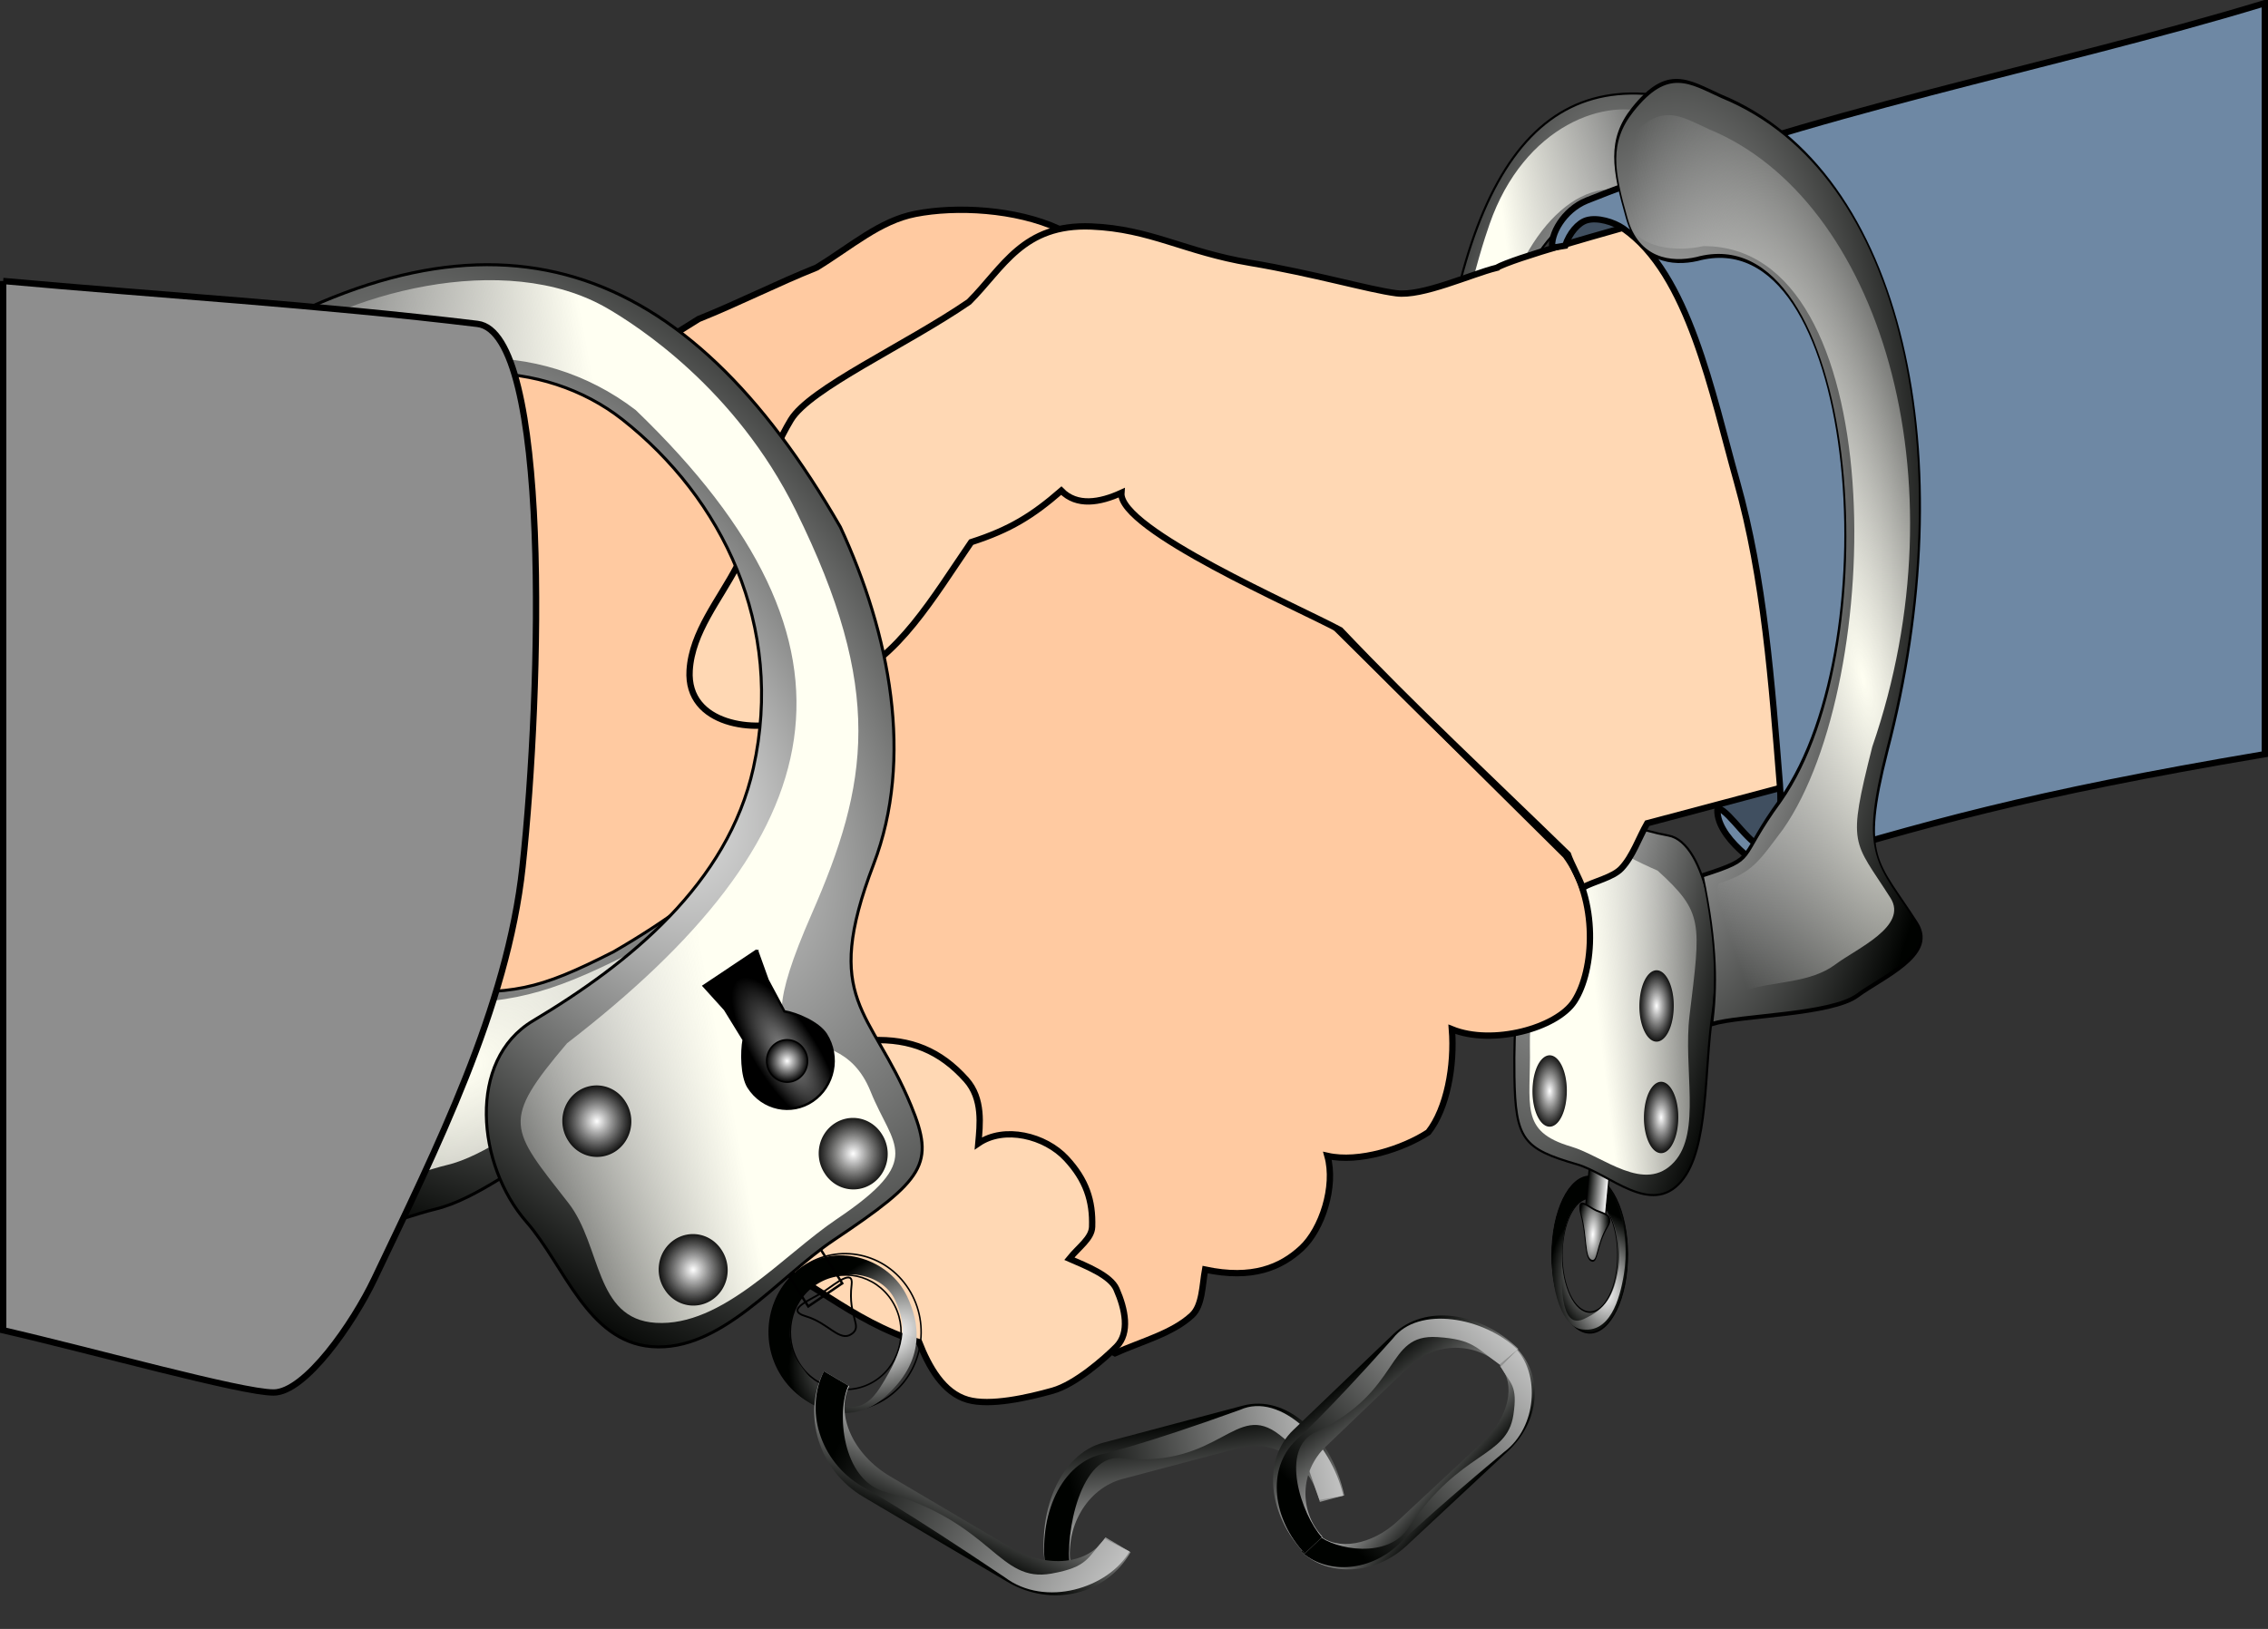
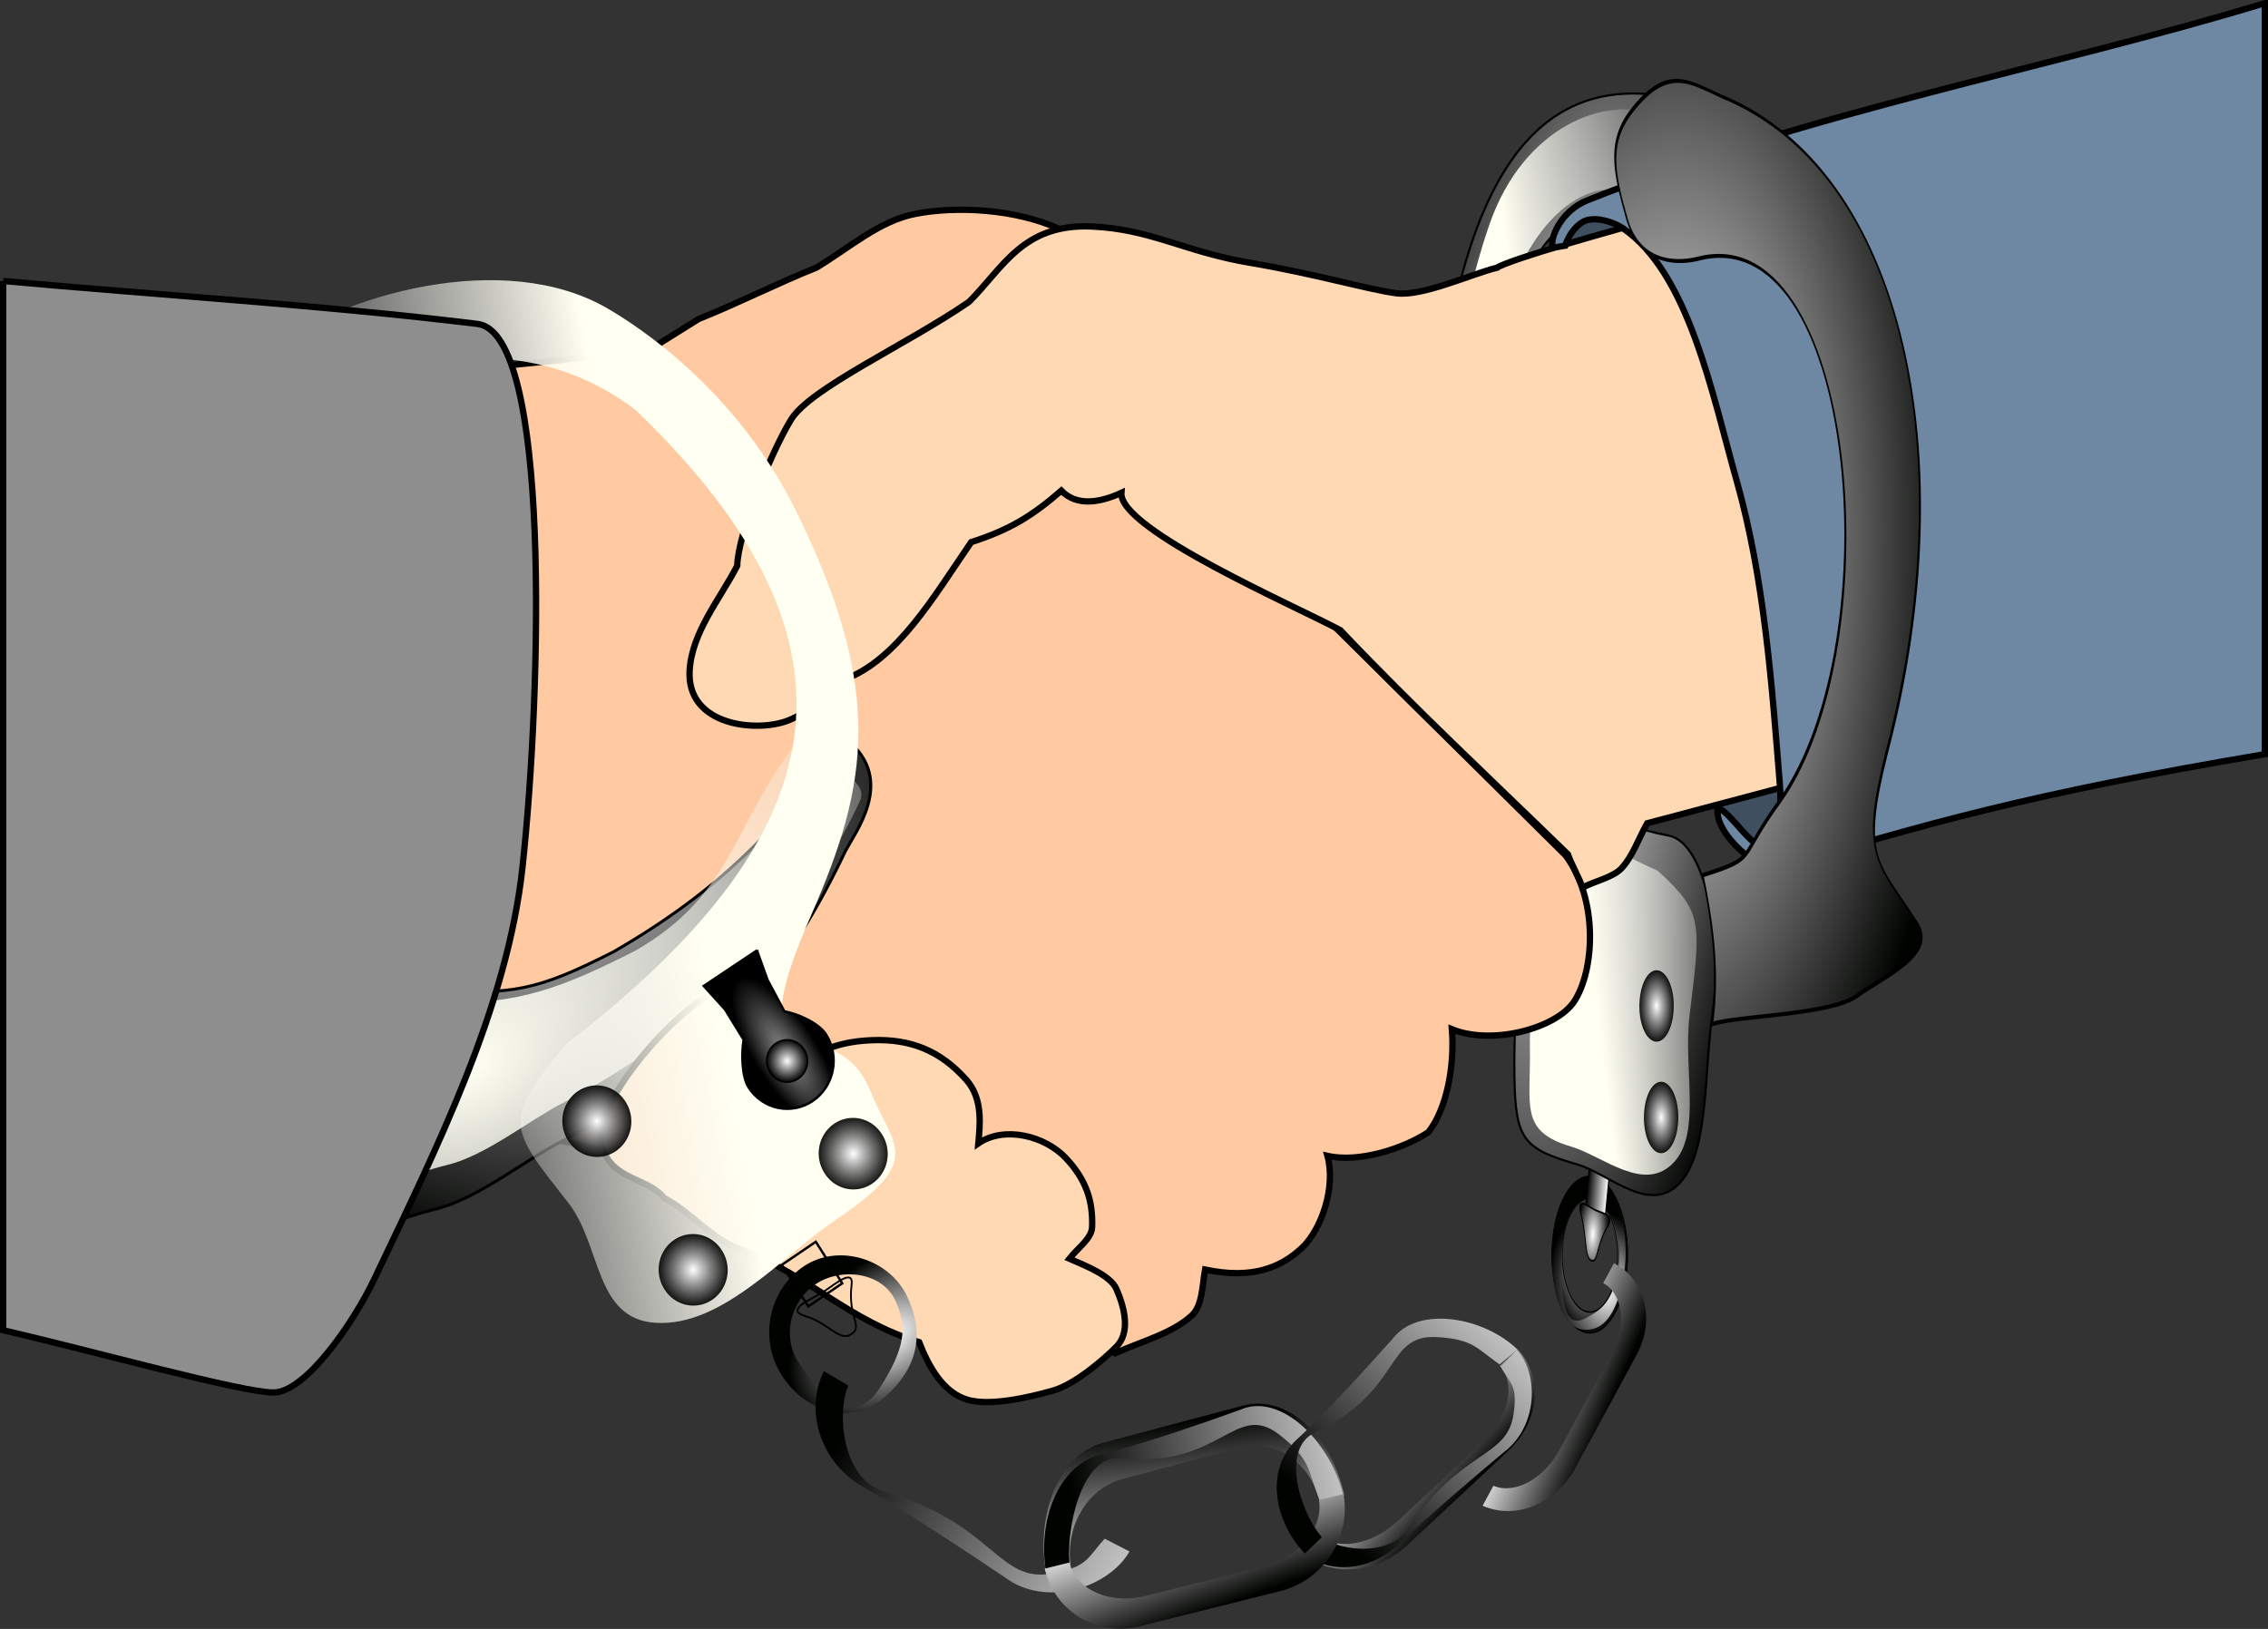
<svg xmlns="http://www.w3.org/2000/svg" xmlns:xlink="http://www.w3.org/1999/xlink" version="1.0" viewBox="0 0 1075.7 772.76">
  <rect x="0" y="0" width="1075.7" height="772.76" fill="#333333" stroke="none" />
  <defs>
    <linearGradient id="b">
      <stop stop-color="#fff" offset="0" />
      <stop stop-color="#000200" offset="1" />
    </linearGradient>
    <linearGradient id="e">
      <stop stop-color="#fffff2" offset="0" />
      <stop stop-color="#f2f2f2" stop-opacity="0" offset="1" />
    </linearGradient>
    <linearGradient id="d" x1="145.46" x2="140.55" y1="863.39" y2="800.69" gradientUnits="userSpaceOnUse" xlink:href="#b" />
    <linearGradient id="c" x1="-7.972" x2="228.43" y1="829.06" y2="835.87" gradientUnits="userSpaceOnUse" xlink:href="#b" />
    <radialGradient id="h" cx="-25.297" cy="781.09" r="25.956" gradientTransform="matrix(1 0 0 1.001 -1.263 36.653)" gradientUnits="userSpaceOnUse" xlink:href="#b" />
    <radialGradient id="g" cx="-39.186" cy="828.31" r="25.703" gradientTransform="matrix(1.491 -.02 .013 1 8.33 -1.196)" gradientUnits="userSpaceOnUse">
      <stop stop-color="#fff" stop-opacity=".983" offset="0" />
      <stop stop-color="#000200" offset="1" />
    </radialGradient>
    <linearGradient id="i" x1="296.35" x2="310.12" y1="753.8" y2="753.8" gradientTransform="translate(-285.43 17.363)" gradientUnits="userSpaceOnUse" xlink:href="#b" />
    <radialGradient id="f" cx="304.31" cy="768.38" r="19.109" gradientTransform="matrix(.56 -4.1189e-7 1.929e-7 .856 -152.25 128.56)" gradientUnits="userSpaceOnUse" xlink:href="#b" />
    <radialGradient id="p" cx="545.88" cy="460.04" r="117.4" gradientTransform="matrix(-.882 -.422 -.372 3.307 1400.1 -1002.8)" gradientUnits="userSpaceOnUse" xlink:href="#b" />
    <linearGradient id="r" x1="604.81" x2="504.71" y1="375.76" y2="329.29" gradientTransform="matrix(-.687 -.279 -.135 1.416 1184.8 -211.03)" gradientUnits="userSpaceOnUse" xlink:href="#e" />
    <radialGradient id="a" cx="43.437" cy="431.62" r="10.102" gradientTransform="matrix(1 0 0 1.15 0 -64.744)" gradientUnits="userSpaceOnUse">
      <stop stop-color="#fff" offset="0" />
      <stop stop-opacity=".896" offset="1" />
    </radialGradient>
    <radialGradient id="o" cx="507.58" cy="420.22" r="133.17" gradientTransform="matrix(1.278 -.963 1.284 1.822 -976.6 56.726)" gradientUnits="userSpaceOnUse" xlink:href="#b" />
    <radialGradient id="n" cx="442.26" cy="490.09" r="133.17" gradientTransform="matrix(2.021 -1.42 .889 1.349 -1107 473.19)" gradientUnits="userSpaceOnUse" xlink:href="#e" />
    <radialGradient id="m" cx="545.88" cy="460.04" r="117.4" gradientTransform="matrix(1.428 -1.153 2.027 2.685 -1424.2 -258.06)" gradientUnits="userSpaceOnUse" xlink:href="#b" />
    <linearGradient id="q" x1="604.81" x2="504.71" y1="375.76" y2="329.29" gradientTransform="matrix(1.132 -.853 .825 1.171 -709.56 274.65)" gradientUnits="userSpaceOnUse" xlink:href="#e" />
    <radialGradient id="l" cx="865.29" cy="346.28" r="16.119" gradientTransform="matrix(-.648 -.006 .016 -1.802 1418.6 999.48)" gradientUnits="userSpaceOnUse">
      <stop stop-color="#8a8a8a" offset="0" />
      <stop offset="1" />
    </radialGradient>
    <radialGradient id="k" cx="507.58" cy="420.22" r="133.17" gradientTransform="matrix(-.504 1.256 .84 1.433 719.75 -1046.4)" gradientUnits="userSpaceOnUse" xlink:href="#b" />
    <radialGradient id="j" cx="320.35" cy="447.43" r="133.17" gradientTransform="matrix(-.264 .89 1.097 .724 475.54 -493.87)" gradientUnits="userSpaceOnUse" xlink:href="#e" />
  </defs>
  <g transform="matrix(-.493 .46 -.536 -.535 1195.6 1069)">
    <path d="m103.66 800.69c-30.224 0-54.623 18.88-55.316 42.56h17.094c0.859-15.32 21.143-27.47 46.222-27.47h81.72c25.07 0 45.35 12.15 46.21 27.47h17.13c-0.69-23.68-25.09-42.56-55.31-42.56h-97.75z" fill="url(#d)" />
    <path d="m106.16 801.95c-29.254-2.76-56.385 20.85-57.059 41.3l16.365-0.76c3.614-12.22 0.741-15.89 17.656-27.51 24.938-17.12 43.578 6.57 107.98-6.81 26.49-6.04 48.13 21.85 48.97 35.08h16.65c-0.68-20.45-22.37-38.52-51.75-38.52 0 0-26.84 0.76-98.81-2.78z" fill="url(#c)" />
  </g>
  <g transform="matrix(-.291 .556 .91 .448 12.755 194.63)">
    <path d="m103.66 800.69c-30.224 0-54.623 18.88-55.316 42.56h17.094c0.859-15.32 21.143-27.47 46.222-27.47h81.72c25.07 0 45.35 12.15 46.21 27.47h17.13c-0.69-23.68-25.09-42.56-55.31-42.56h-97.75z" fill="url(#d)" />
    <path d="m106.16 801.95c-29.254-2.76-56.385 20.85-57.059 41.3l16.365-0.76c3.614-12.22 0.741-15.89 17.656-27.51 24.938-17.12 43.578 6.57 107.98-6.81 26.49-6.04 48.13 21.85 48.97 35.08h16.65c-0.68-20.45-22.37-38.52-51.75-38.52 0 0-26.84 0.76-98.81-2.78z" fill="url(#c)" />
  </g>
  <g transform="matrix(-.687 -.279 -.135 1.416 843.19 -520.06)">
    <g transform="translate(2.525 -35.355)">
      <path d="m-26.544 792.5c-14.194 0-25.719 11.52-25.719 25.72 0 14.19 11.525 25.72 25.719 25.72s25.688-11.53 25.688-25.72c-4.4e-4 -14.2-11.494-25.72-25.688-25.72zm-0.156 7.09c10.348 0 18.75 8.4 18.75 18.75-2e-4 10.35-8.402 18.75-18.75 18.75s-18.719-8.4-18.719-18.75 8.371-18.75 18.719-18.75z" fill="url(#h)" stroke="#000" stroke-width=".505" />
      <path d="m-26.544 792.5c-14.194 0-25.707 13.88-23.951 27.48 1.142 8.85 5.647 21.38 25.214 23.45 14.303 1.51 24.425-11.02 24.425-25.21-4.4e-4 -14.2-11.494-25.72-25.688-25.72zm-0.156 7.09c10.348 0 19.195 8.41 18.75 18.75-1.01 23.48-9.678 25.35-18.498 21.53-14.213-6.15-18.718-11.43-19.981-21.02-1.351-10.26 9.381-19.26 19.729-19.26z" fill="url(#g)" />
    </g>
    <g transform="translate(-42.931 -10.354)" stroke="#000">
      <rect x="10.926" y="763.02" width="13.763" height="16.289" fill="url(#i)" stroke-width=".8" />
      <path d="m27.152 781.56c-5.221 6.06-4.837 13.36-9.683 13.36-4.847 0-1.895-5.25-8.95-13.5-3.42-4 3.99-3.28 8.837-3.28 4.846 0 14.995-2.61 9.796 3.42z" fill="url(#f)" stroke-width=".602" />
    </g>
  </g>
  <path d="m807.7 90.805c-7.09 32.275 5.74 39.635-30.08 13.955-26.31-18.863-52.88 10.34-63.58 52.16-13.9 54.31-15.02 121.94 5.49 176.45 16.67 44.32 45.52 58.21 71.81 63.01 18.03 3.29 26.03 50.29 20.84 84.89-3.97 26.49-1.53 63.77-14.82 79.19-14.39 16.71-33.89-3.62-49.39-8.11-25.56-7.41-29.22-11.76-29.69-41.76-0.79-49.68 9.23-63.21-15.27-111.16-18.92-37.03-25.77-95.22-25.45-151.44 7.24-147.15 41.78-216.35 115.54-201.71 17.55 4.869 27.08-12.256 14.6 44.525z" fill="url(#p)" fill-rule="evenodd" stroke="#000" stroke-width="1.005px" />
  <path d="m802.65 94.823c-6.19 35.017-6.76 7.467-22.85-1.136-26.27-14.043-55.87 9.923-69.57 62.083-30.18 153.08-0.97 224.19 75.97 257.24 21.98 19.97 20.47 24.68 15.14 68.75-3.04 25.2 5.66 55.13-7.21 69.39-13.94 15.44-33.81-2.75-48.9-7.2-24.9-7.32-19.05-19.52-19.61-47.65-0.94-46.57 30.37-26.46-4.45-88.23-24.84-44.06-37.35-80.93-35.62-176.43 1.17-64.82 16.32-112.07 20.93-125.29 16.34-46.895 55.59-61.118 78.75-51.742 16.91 6.844 30.3-32.689 17.42 40.215z" fill="url(#r)" fill-rule="evenodd" />
  <path transform="matrix(-.79 -.321 -.135 1.416 888.28 -518.75)" d="m53.538 431.62a10.102 11.617 0 1 1-20.203 0 10.102 11.617 0 1 1 20.203 0z" fill="url(#a)" />
-   <path transform="matrix(-.79 -.321 -.135 1.416 827.58 -79.672)" d="m53.538 431.62a10.102 11.617 0 1 1-20.203 0 10.102 11.617 0 1 1 20.203 0z" fill="url(#a)" />
  <path transform="matrix(-.79 -.321 -.135 1.416 880.44 -67.113)" d="m53.538 431.62a10.102 11.617 0 1 1-20.203 0 10.102 11.617 0 1 1 20.203 0z" fill="url(#a)" />
  <path transform="matrix(-.79 -.321 -.135 1.416 878.29 -120.01)" d="m53.538 431.62a10.102 11.617 0 1 1-20.203 0 10.102 11.617 0 1 1 20.203 0z" fill="url(#a)" />
  <path transform="matrix(-.79 -.321 -.135 1.416 827.07 -142.3)" d="m53.538 431.62a10.102 11.617 0 1 1-20.203 0 10.102 11.617 0 1 1 20.203 0z" fill="url(#a)" />
  <path d="m147.1 182.89c53.27-5.42 106.54-10.85 159.81-16.28 8.14-5.09 16.29-10.18 24.43-15.27 18.66-7.47 37.32-16.97 55.99-24.43 16.62-10.18 29.93-22.15 46.82-25.45 19.36-3.787 47.5-2.375 68.2 7.13 43.77 63.11 87.54 126.22 131.31 189.33 36.31 35.97 72.62 71.93 108.92 107.9 15.61 21.04 13.75 54.43 4.07 69.22-8.3 12.69-38.68 21.04-58.02 13.23 1.36 17.31-2.37 37.67-11.19 48.86-11.88 7.81-32.92 14.59-47.85 11.2 4.07 14.59-2.7 34.92-12.21 43.77-9.83 9.14-23.41 14.93-45.81 10.18-1.36 7.47-1.25 17.05-6.23 21.68-9.27 8.6-23.63 12.25-36.52 18.02-183.23-96.02-249.39-97.38-341.01-115.03-13.23-100.77-27.48-243.28-40.71-344.06z" fill="#ffcaa1" fill-opacity=".999" fill-rule="evenodd" stroke="#000" stroke-width="3" />
  <path d="m71.77 193.34c-86.689 108.25-52.019 236.29 60.02 306.15 41.34 26.48 31.7 34.96 23.7 75.04-3.91 19.62 33.69 3.18 50.81-0.88 19.79-4.69 41.75-22.73 59.91-32.12 64.98-33.6 101.9-68.89 134.29-136.8 4.53-9.51 25.01-34.19 1.25-53.81-34.9 43.5-59.4 70.82-110.66 100.55-36.49 18.54-47.49 20.43-87.06 18.51-100.92-7.21-180.77-174.51-80.08-229.47 15.47-9.02 33.43-24.94 30.29-45.43-3.57-23.31-7.45-35.98-28.92-36.16-30.337-0.26-38.668 14.94-53.55 34.42z" fill="url(#o)" fill-rule="evenodd" stroke="#000" stroke-width="1.425px" />
  <path d="m86.446 199.76c-79.989 100.15-62.568 237.47 53.054 291.86 38.32 24.65 32.63 24.63 25.33 61.77-3.58 18.19 31.19 3.04 47.03-0.68 18.3-4.3 38.59-20.97 55.37-29.63 60.07-30.99 110.6-79.72 140.42-142.6 4.17-8.8-6.12-12.18-28.17-30.43-32.2 40.24-30.59 73.44-77.98 100.87-33.73 17.1-56.18 26.26-92.81 24.38-93.42-6.93-198.41-153.61-91.32-236.61 14.3-8.32 40.87-28.75 37.91-47.76-3.35-21.61 0.52-22.73-19.35-22.95-28.08-0.32-35.76 13.76-49.484 31.78z" fill="url(#n)" fill-rule="evenodd" />
  <path d="m760.09 101.66-12.21 4.08-5.09 14.25 78.38 280.94 12.21 8.15 7.13 2.03 8.14-4.07 7.13-39.7-10.18-94.66-27.49-107.9-37.66-59.04-20.36-4.08z" fill="#404f60" fill-rule="evenodd" stroke-opacity="0" />
  <path d="m285.71 544.19c4.53 15.74 21.63 14.38 29.3 24.13 13.17 6.88 22.21 19.55 36.71 24.47 31.38 11.92 50.73 33.7 84.22 43.91 4.58 11.65 11.38 24 23.03 27.35 10.62 3.05 28.44-0.98 40.31-4.32 10.81-3.04 24.61-15.22 30.23-20.87 6.52-6.56 4.18-17.84 0-27.35-2.82-6.41-14.21-10.87-22.31-14.4 4.48-5.58 10.61-9.59 10.79-15.11 0.41-12.47-2.89-22.3-12.23-32.39-10.08-10.89-29.47-15.63-41.75-7.2 0.76-8.67 2.37-21.14-5.76-30.23-12.35-13.83-26.43-19.43-44.63-18.72-29.59 1.15-35.93 15.52-51.1 26.63-10.66 7.82 5.34-20.29 5.64-35.37-3.05-13.86-16.66-19.31-24.4-15.99-17.85 3.83-65.08 54.6-58.05 75.46z" fill="#ffd8b4" fill-rule="evenodd" stroke="#000" stroke-width="3" />
  <path d="m709.71 127.08c-12.21 3.06-35.18 13.66-47.44 12.04-13.41-1.76-38.75-9.3-69.33-14.44-31.14-5.23-47.21-16.09-75.32-17.24-32.55-1.32-41.73 19.47-58.02 35.76-30.2 20.69-75.41 40.96-84.49 55.98-9.85 16.28-25.11 54.29-25.45 69.22-8.48 16.29-21.44 31.45-22.57 49.58-1.64 26.5 32.14 29.73 47 23.71 10.89-4.41 17.65-12.89 26.47-19.34 25.06-9.48 42.2-39.11 60.06-65.15 18.57-5.98 29.22-12.68 42.75-24.43 7.34 7.54 18.28 5.72 28.5 1.02-1.38 17.4 83.62 54.23 103.83 65.15 35.5 37.36 70.29 69.69 107.95 106.34 1.36 4.07 5.6 11.74 6.95 15.81 5.43-3.05 14.35-4.77 18.45-9.16 5.4-5.79 8.14-14.25 12.21-21.38 20.36-5.43 96.1-25.51 116.46-30.94-27.15-90.94 14.11-194.9-13.03-285.84-17.31 9.504-157.67 43.81-174.98 53.31z" fill="#ffd8b4" stroke="#000" stroke-width="3" />
  <path d="m736.27 117.54c-1.05-6.02 5.1-17.805 16.29-22.391 107.13-42.733 218.85-62.433 321.64-93.649v356.27c-112.93 19.05-160.74 33.05-234.1 54.97-4.25-0.09-27.09-15.98-25.45-29.52 6.45 2.04 15.72 19.29 23.41 19.14 6.39-0.13 7.02-19.08 6.11-30.33-3.84-47.79-7.38-97.48-20.36-143.53-11.79-41.83-22.88-98.83-53.95-120.12-4.49-3.08-12.18-5.41-17.3-3.89-4.04 1.19-8.23 6.1-10.18 12.04l-6.11 1.01z" fill="#6e88a4" fill-rule="evenodd" stroke="#000" stroke-width="3" />
  <g transform="matrix(-.678 .18 .248 1.235 461.24 -340.7)">
    <path d="m103.66 800.69c-30.224 0-54.623 18.88-55.316 42.56h17.094c0.859-15.32 21.143-27.47 46.222-27.47h81.72c25.07 0 45.35 12.15 46.21 27.47h17.13c-0.69-23.68-25.09-42.56-55.31-42.56h-97.75z" fill="url(#d)" />
    <path d="m106.16 801.95c-29.254-2.76-56.385 20.85-57.059 41.3l16.365-0.76c3.614-12.22 0.741-15.89 17.656-27.51 24.938-17.12 43.578 6.57 107.98-6.81 26.49-6.04 48.13 21.85 48.97 35.08h16.65c-0.68-20.45-22.37-38.52-51.75-38.52 0 0-26.84 0.76-98.81-2.78z" fill="url(#c)" />
  </g>
  <g transform="matrix(-.704 -.402 -.676 1.234 1140.5 -284.06)">
    <path d="m103.66 800.69c-30.224 0-54.623 18.88-55.316 42.56h17.094c0.859-15.32 21.143-27.47 46.222-27.47h81.72c25.07 0 45.35 12.15 46.21 27.47h17.13c-0.69-23.68-25.09-42.56-55.31-42.56h-97.75z" fill="url(#d)" />
    <path d="m106.16 801.95c-29.254-2.76-56.385 20.85-57.059 41.3l16.365-0.76c3.614-12.22 0.741-15.89 17.656-27.51 24.938-17.12 43.578 6.57 107.98-6.81 26.49-6.04 48.13 21.85 48.97 35.08h16.65c-0.68-20.45-22.37-38.52-51.75-38.52 0 0-26.84 0.76-98.81-2.78z" fill="url(#c)" />
  </g>
  <g transform="matrix(-1.171 .796 .77 1.21 -260.26 -336.95)">
-     <path d="m-26.544 792.5c-14.194 0-25.719 11.52-25.719 25.72 0 14.19 11.525 25.72 25.719 25.72s25.688-11.53 25.688-25.72c-4.4e-4 -14.2-11.494-25.72-25.688-25.72zm-0.156 7.09c10.348 0 18.75 8.4 18.75 18.75-2e-4 10.35-8.402 18.75-18.75 18.75s-18.719-8.4-18.719-18.75 8.371-18.75 18.719-18.75z" fill="url(#h)" stroke="#000" stroke-width=".505" />
    <path d="m-26.544 792.5c-14.194 0-25.707 13.88-23.951 27.48 1.142 8.85 5.647 21.38 25.214 23.45 14.303 1.51 24.425-11.02 24.425-25.21-4.4e-4 -14.2-11.494-25.72-25.688-25.72zm-0.156 7.09c10.348 0 19.195 8.41 18.75 18.75-1.01 23.48-9.678 25.35-18.498 21.53-14.213-6.15-18.718-11.43-19.981-21.02-1.351-10.26 9.381-19.26 19.729-19.26z" fill="url(#g)" />
  </g>
  <g transform="matrix(-1.171 .796 .77 1.21 -187.8 -342.87)" stroke="#000">
    <rect x="10.926" y="763.02" width="13.763" height="16.289" fill="url(#i)" stroke-width=".8" />
    <path d="m27.152 781.56c-5.221 6.06-4.837 13.36-9.683 13.36-4.847 0-1.895-5.25-8.95-13.5-3.42-4 3.99-3.28 8.837-3.28 4.846 0 14.995-2.61 9.796 3.42z" fill="url(#f)" stroke-width=".602" />
  </g>
-   <path d="m98.115 220.46c26.075 23.19 5.805 41.07 60.285-13.53 40.04-40.12 100.2-36.72 136.72-7.99 47.43 37.3 77.13 97.87 62.21 165.36-12.12 54.86-58.77 92.66-104.53 119.96-31.36 18.71-26.65 68.47-3.08 95.42 18.05 20.65 28.88 56.69 59.3 59.14 32.95 2.66 60-32.85 86.29-50.45 43.36-29.04 48.21-36.19 36.8-63.9-18.9-45.89-42.61-49.47-17.77-114.47 19.18-50.2 7.8-109.13-15.77-160.01-73.33-127.59-164.33-160.43-292.17-82.78-29.869 19.74-54.157 12.46-8.285 53.25z" fill="url(#m)" fill-rule="evenodd" stroke="#000" stroke-width="1.425px" />
  <path d="m108.93 219.71c25.55 26.47 15.31 0.9 40.99-20.96 41.93-35.7 105.44-39.71 151.63-4.19 117.39 112.99 93.48 203.17-32.6 300.35-31.73 37.35-27.06 40.31 0.64 75.77 15.83 20.28 12.28 55.11 41.47 56.86 31.62 1.89 60.22-32 85.79-49.2 42.18-28.38 26.58-34.39 16.1-60.47-17.35-43.2-65.95 2.41-28.03-84.17 27.05-61.76 34.68-106.22-7.53-191.62-28.65-57.96-75.48-87.74-89.24-95.75-48.84-28.43-125.88-7.14-164.08 21.6-27.881 20.97-68.339-3.33-15.14 51.78z" fill="url(#q)" fill-rule="evenodd" />
  <g transform="matrix(-1.171 .796 .77 1.21 1098.7 -635.71)" stroke="#000" stroke-width=".8">
    <path d="m853.11 336.77 2.32 10.09 0.89 11.7c-3.13 2.87-7.62 9.47-7.62 14.06 0 8.67 7.04 15.72 15.72 15.72 8.67 0 15.72-7.05 15.71-15.72 0-4.29-4.39-11.02-7.17-13.86l-0.18-11.8 1.78-10.36-21.45 0.17z" fill="url(#l)" />
    <path transform="matrix(.681 0 0 .592 834.91 117.12)" d="m53.538 431.62a10.102 11.617 0 1 1-20.203 0 10.102 11.617 0 1 1 20.203 0z" fill="url(#a)" />
  </g>
  <path transform="matrix(-1.346 .915 .77 1.21 9.195 -30.128)" d="m53.538 431.62a10.102 11.617 0 1 1-20.203 0 10.102 11.617 0 1 1 20.203 0z" fill="url(#a)" />
  <path transform="matrix(-1.346 .915 .77 1.21 54.886 40.391)" d="m53.538 431.62a10.102 11.617 0 1 1-20.203 0 10.102 11.617 0 1 1 20.203 0z" fill="url(#a)" />
  <path transform="matrix(-1.346 .915 .77 1.21 130.79 -14.718)" d="m53.538 431.62a10.102 11.617 0 1 1-20.203 0 10.102 11.617 0 1 1 20.203 0z" fill="url(#a)" />
  <g transform="matrix(-.698 -.412 .467 -.866 176.18 1486.5)">
-     <path d="m103.66 800.69c-30.224 0-54.623 18.88-55.316 42.56h17.094c0.859-15.32 21.143-27.47 46.222-27.47h81.72c25.07 0 45.35 12.15 46.21 27.47h17.13c-0.69-23.68-25.09-42.56-55.31-42.56h-97.75z" fill="url(#d)" />
    <path d="m106.16 801.95c-29.254-2.76-56.385 20.85-57.059 41.3l16.365-0.76c3.614-12.22 0.741-15.89 17.656-27.51 24.938-17.12 43.578 6.57 107.98-6.81 26.49-6.04 48.13 21.85 48.97 35.08h16.65c-0.68-20.45-22.37-38.52-51.75-38.52 0 0-26.84 0.76-98.81-2.78z" fill="url(#c)" />
  </g>
  <g transform="matrix(-.68 .17 -.179 -.862 821.02 1427.4)">
    <path d="m103.66 800.69c-30.224 0-54.623 18.88-55.316 42.56h17.094c0.859-15.32 21.143-27.47 46.222-27.47h81.72c25.07 0 45.35 12.15 46.21 27.47h17.13c-0.69-23.68-25.09-42.56-55.31-42.56h-97.75z" fill="url(#d)" />
    <path d="m106.16 801.95c-29.254-2.76-56.385 20.85-57.059 41.3l16.365-0.76c3.614-12.22 0.741-15.89 17.656-27.51 24.938-17.12 43.578 6.57 107.98-6.81 26.49-6.04 48.13 21.85 48.97 35.08h16.65c-0.68-20.45-22.37-38.52-51.75-38.52 0 0-26.84 0.76-98.81-2.78z" fill="url(#c)" />
  </g>
  <g transform="matrix(-.486 .466 .761 .771 101.93 -32.784)">
    <path d="m103.66 800.69c-30.224 0-54.623 18.88-55.316 42.56h17.094c0.859-15.32 21.143-27.47 46.222-27.47h81.72c25.07 0 45.35 12.15 46.21 27.47h17.13c-0.69-23.68-25.09-42.56-55.31-42.56h-97.75z" fill="url(#d)" />
    <path d="m106.16 801.95c-29.254-2.76-56.385 20.85-57.059 41.3l16.365-0.76c3.614-12.22 0.741-15.89 17.656-27.51 24.938-17.12 43.578 6.57 107.98-6.81 26.49-6.04 48.13 21.85 48.97 35.08h16.65c-0.68-20.45-22.37-38.52-51.75-38.52 0 0-26.84 0.76-98.81-2.78z" fill="url(#c)" />
  </g>
  <path d="m1.5 133.3c74.987 6.79 150.26 11.31 224.96 20.36 34.81 4.22 30.44 173.5 21.38 257.54-7.22 66.95-41.06 134.06-70.24 195.44-10.18 21.41-32.91 53.95-47.84 53.95-15.27 0-85.507-19.68-128.26-29.52v-497.77z" fill="#8e8e8e" fill-rule="evenodd" stroke="#000" stroke-width="3" />
  <g transform="matrix(.822 1.731 -.511 .718 217.63 -1287.3)" fill-rule="evenodd">
    <path d="m753.39 40.156c54.88-82.509 115.58-38.996 145.84 80.514 11.5 44.14 15.88 34.74 35.46 28.98 9.59-2.82 0.5 34.84-1.98 52.2-2.87 20.06-23.86 70.68-28.95 88.78-5.07-12.52-11.7-23.74-26.6-34.17 10.06-36.38 5.32-22.5 5.61-63.31-0.37-104.22-78.62-196.61-108.23-96.433-4.83 15.353-13.06 32.843-22.85 28.363-11.14-5.1-17.13-9.88-16.56-31.964 0.81-31.215 8.4-38.851 18.26-52.96z" fill="url(#k)" stroke="#000" stroke-width="1.005px" />
-     <path d="m756.03 55.643c50.78-76.115 116.48-49.772 139.16 72.467 10.71 40.93 10.88 35.08 29.02 29.85 8.88-2.57 0.51 32.26-1.77 48.32-2.64 18.56-11.31 38.4-16 55.13-2.73 7.62-1.78 6.17-4.62 12.9-5.06-3.24-18.34-18.2-19.63-24.56 6.12-21.76 5.64-28.32 5.95-50.28-0.47-96.5-70.94-214.68-114.28-109.63-4.45 14.19-15.12 40.26-24.2 36.06-10.33-4.78-10.98-0.87-10.48-21.31 0.71-28.903 7.74-35.934 16.85-48.947z" fill="url(#j)" />
  </g>
  <g transform="matrix(-.299 .552 -.639 -.308 1318.8 832.3)">
    <path d="m103.66 800.69c-30.224 0-54.623 18.88-55.316 42.56h17.094c0.859-15.32 21.143-27.47 46.222-27.47h81.72c25.07 0 45.35 12.15 46.21 27.47h17.13c-0.69-23.68-25.09-42.56-55.31-42.56h-97.75z" fill="url(#d)" />
    <path d="m106.16 801.95c-29.254-2.76-56.385 20.85-57.059 41.3l16.365-0.76c3.614-12.22 0.741-15.89 17.656-27.51 24.938-17.12 43.578 6.57 107.98-6.81 26.49-6.04 48.13 21.85 48.97 35.08h16.65c-0.68-20.45-22.37-38.52-51.75-38.52 0 0-26.84 0.76-98.81-2.78z" fill="url(#c)" />
  </g>
</svg>